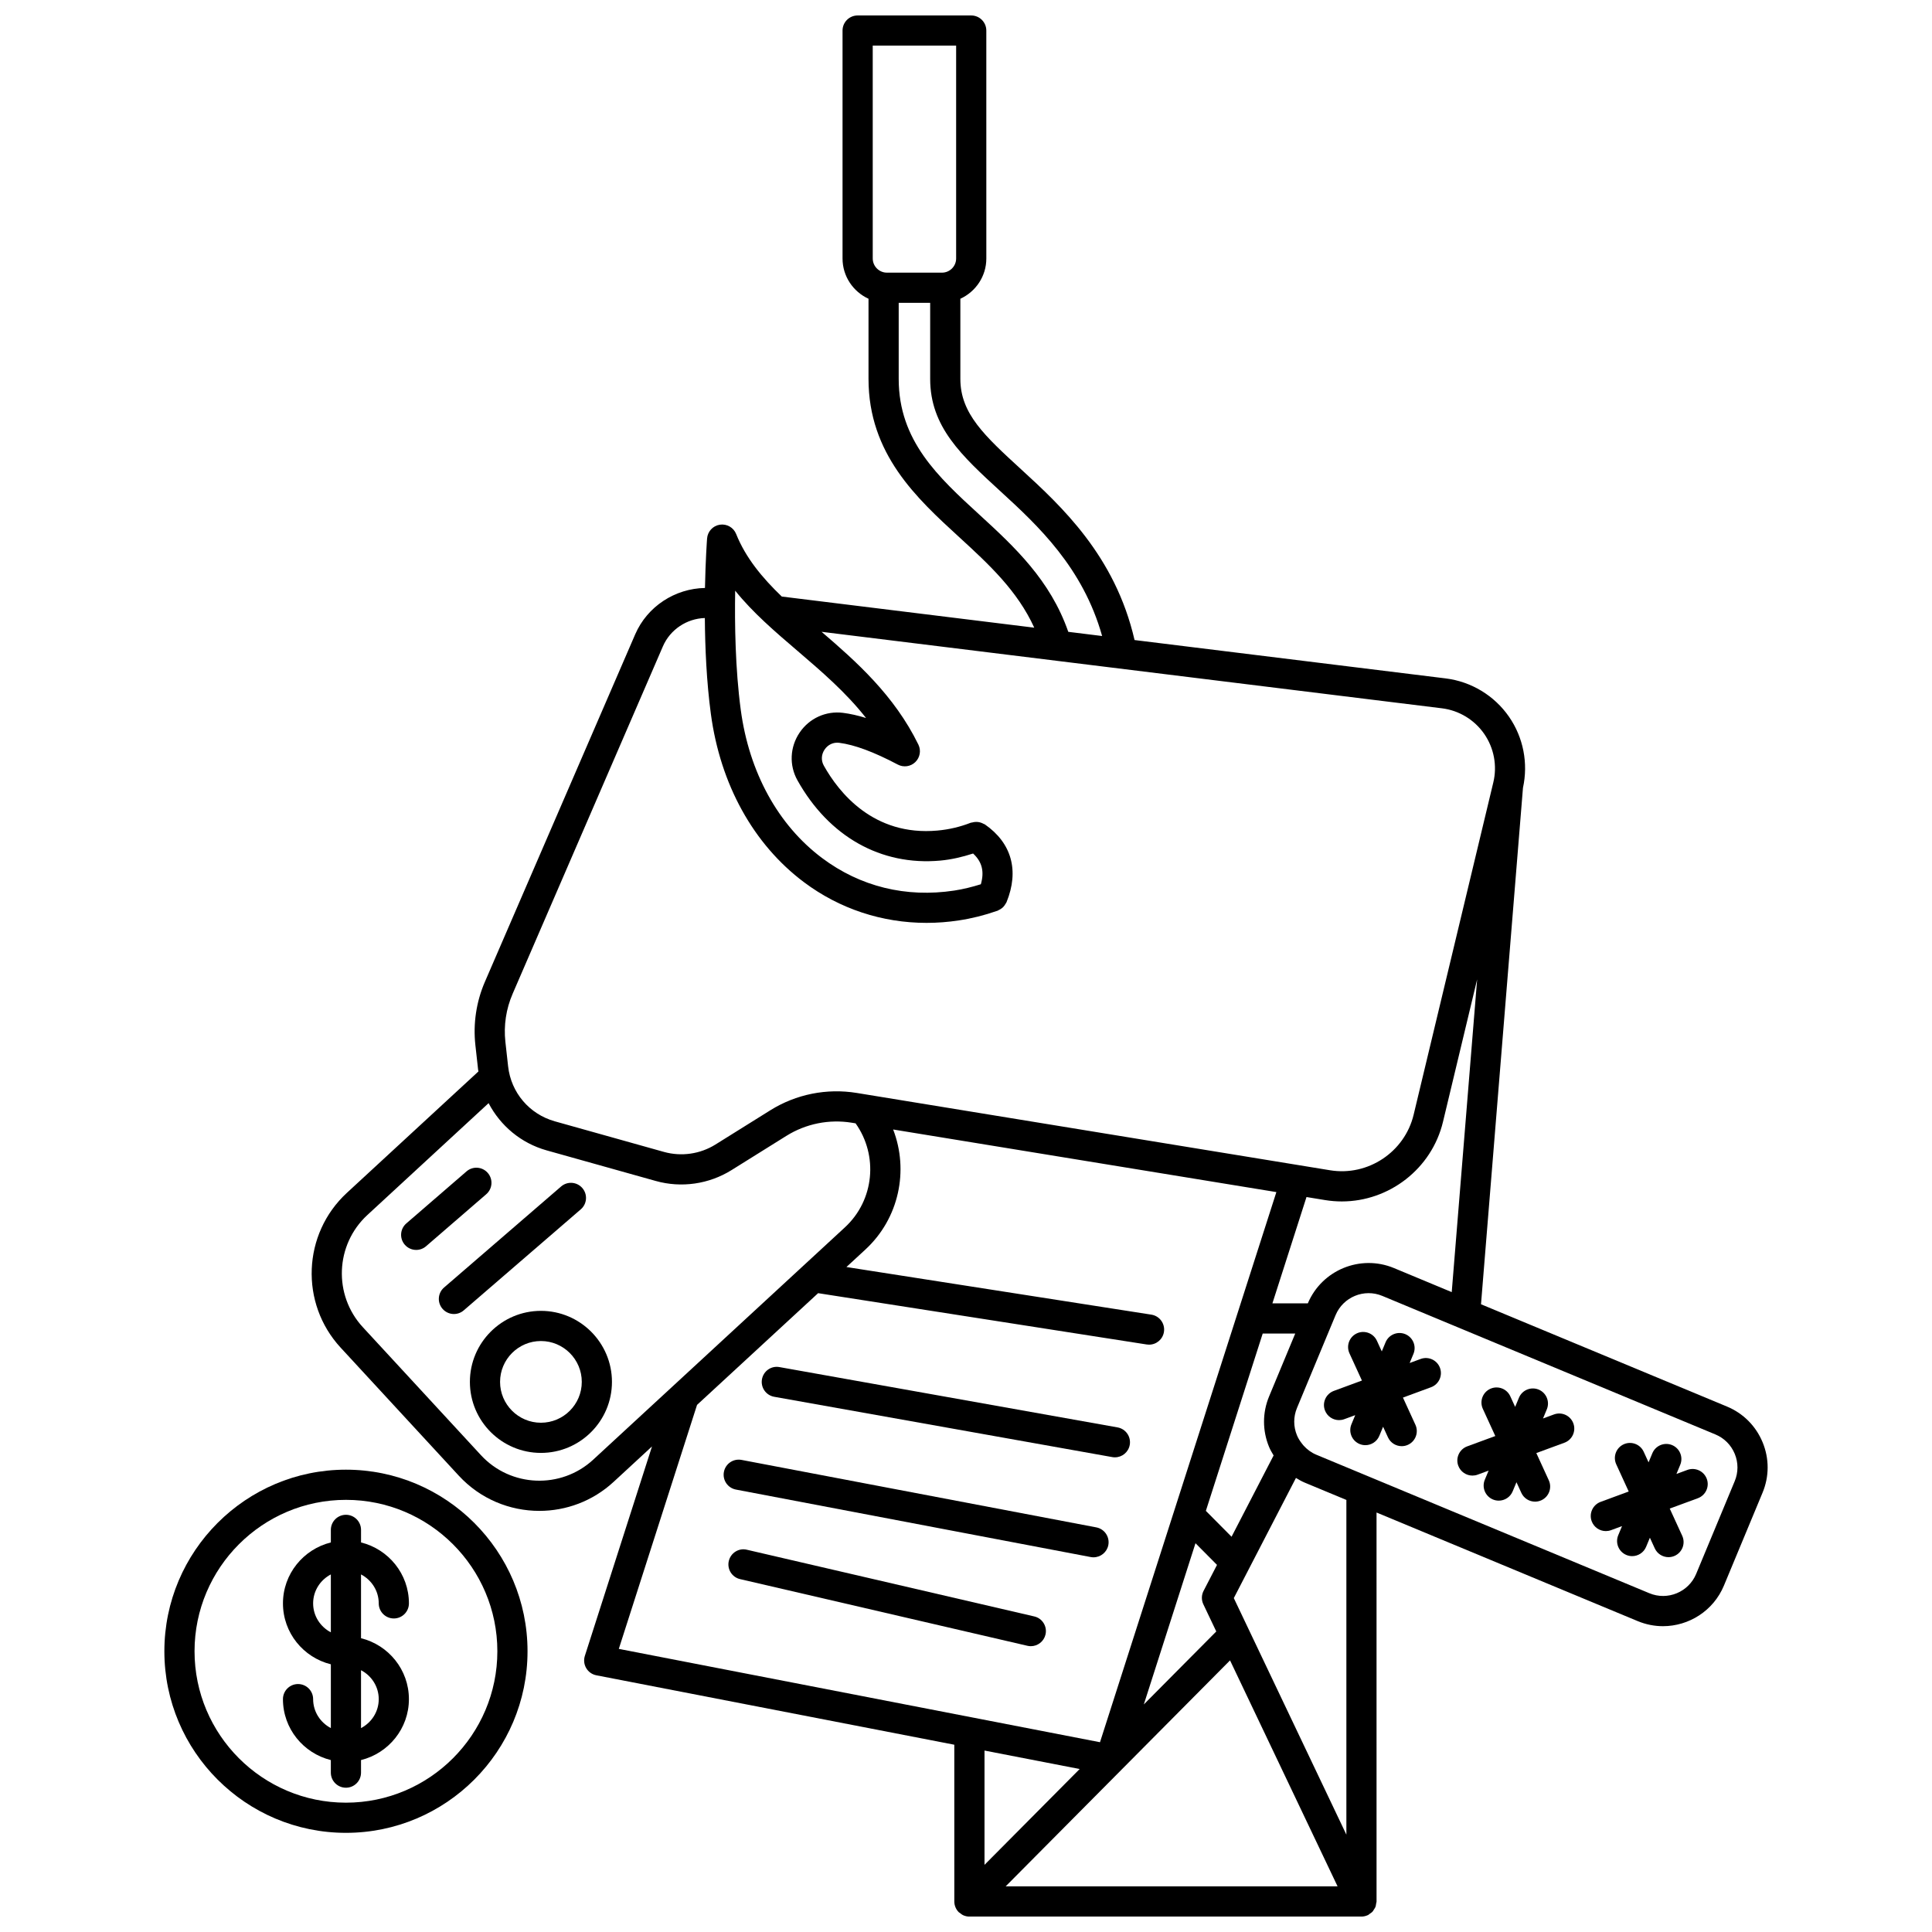
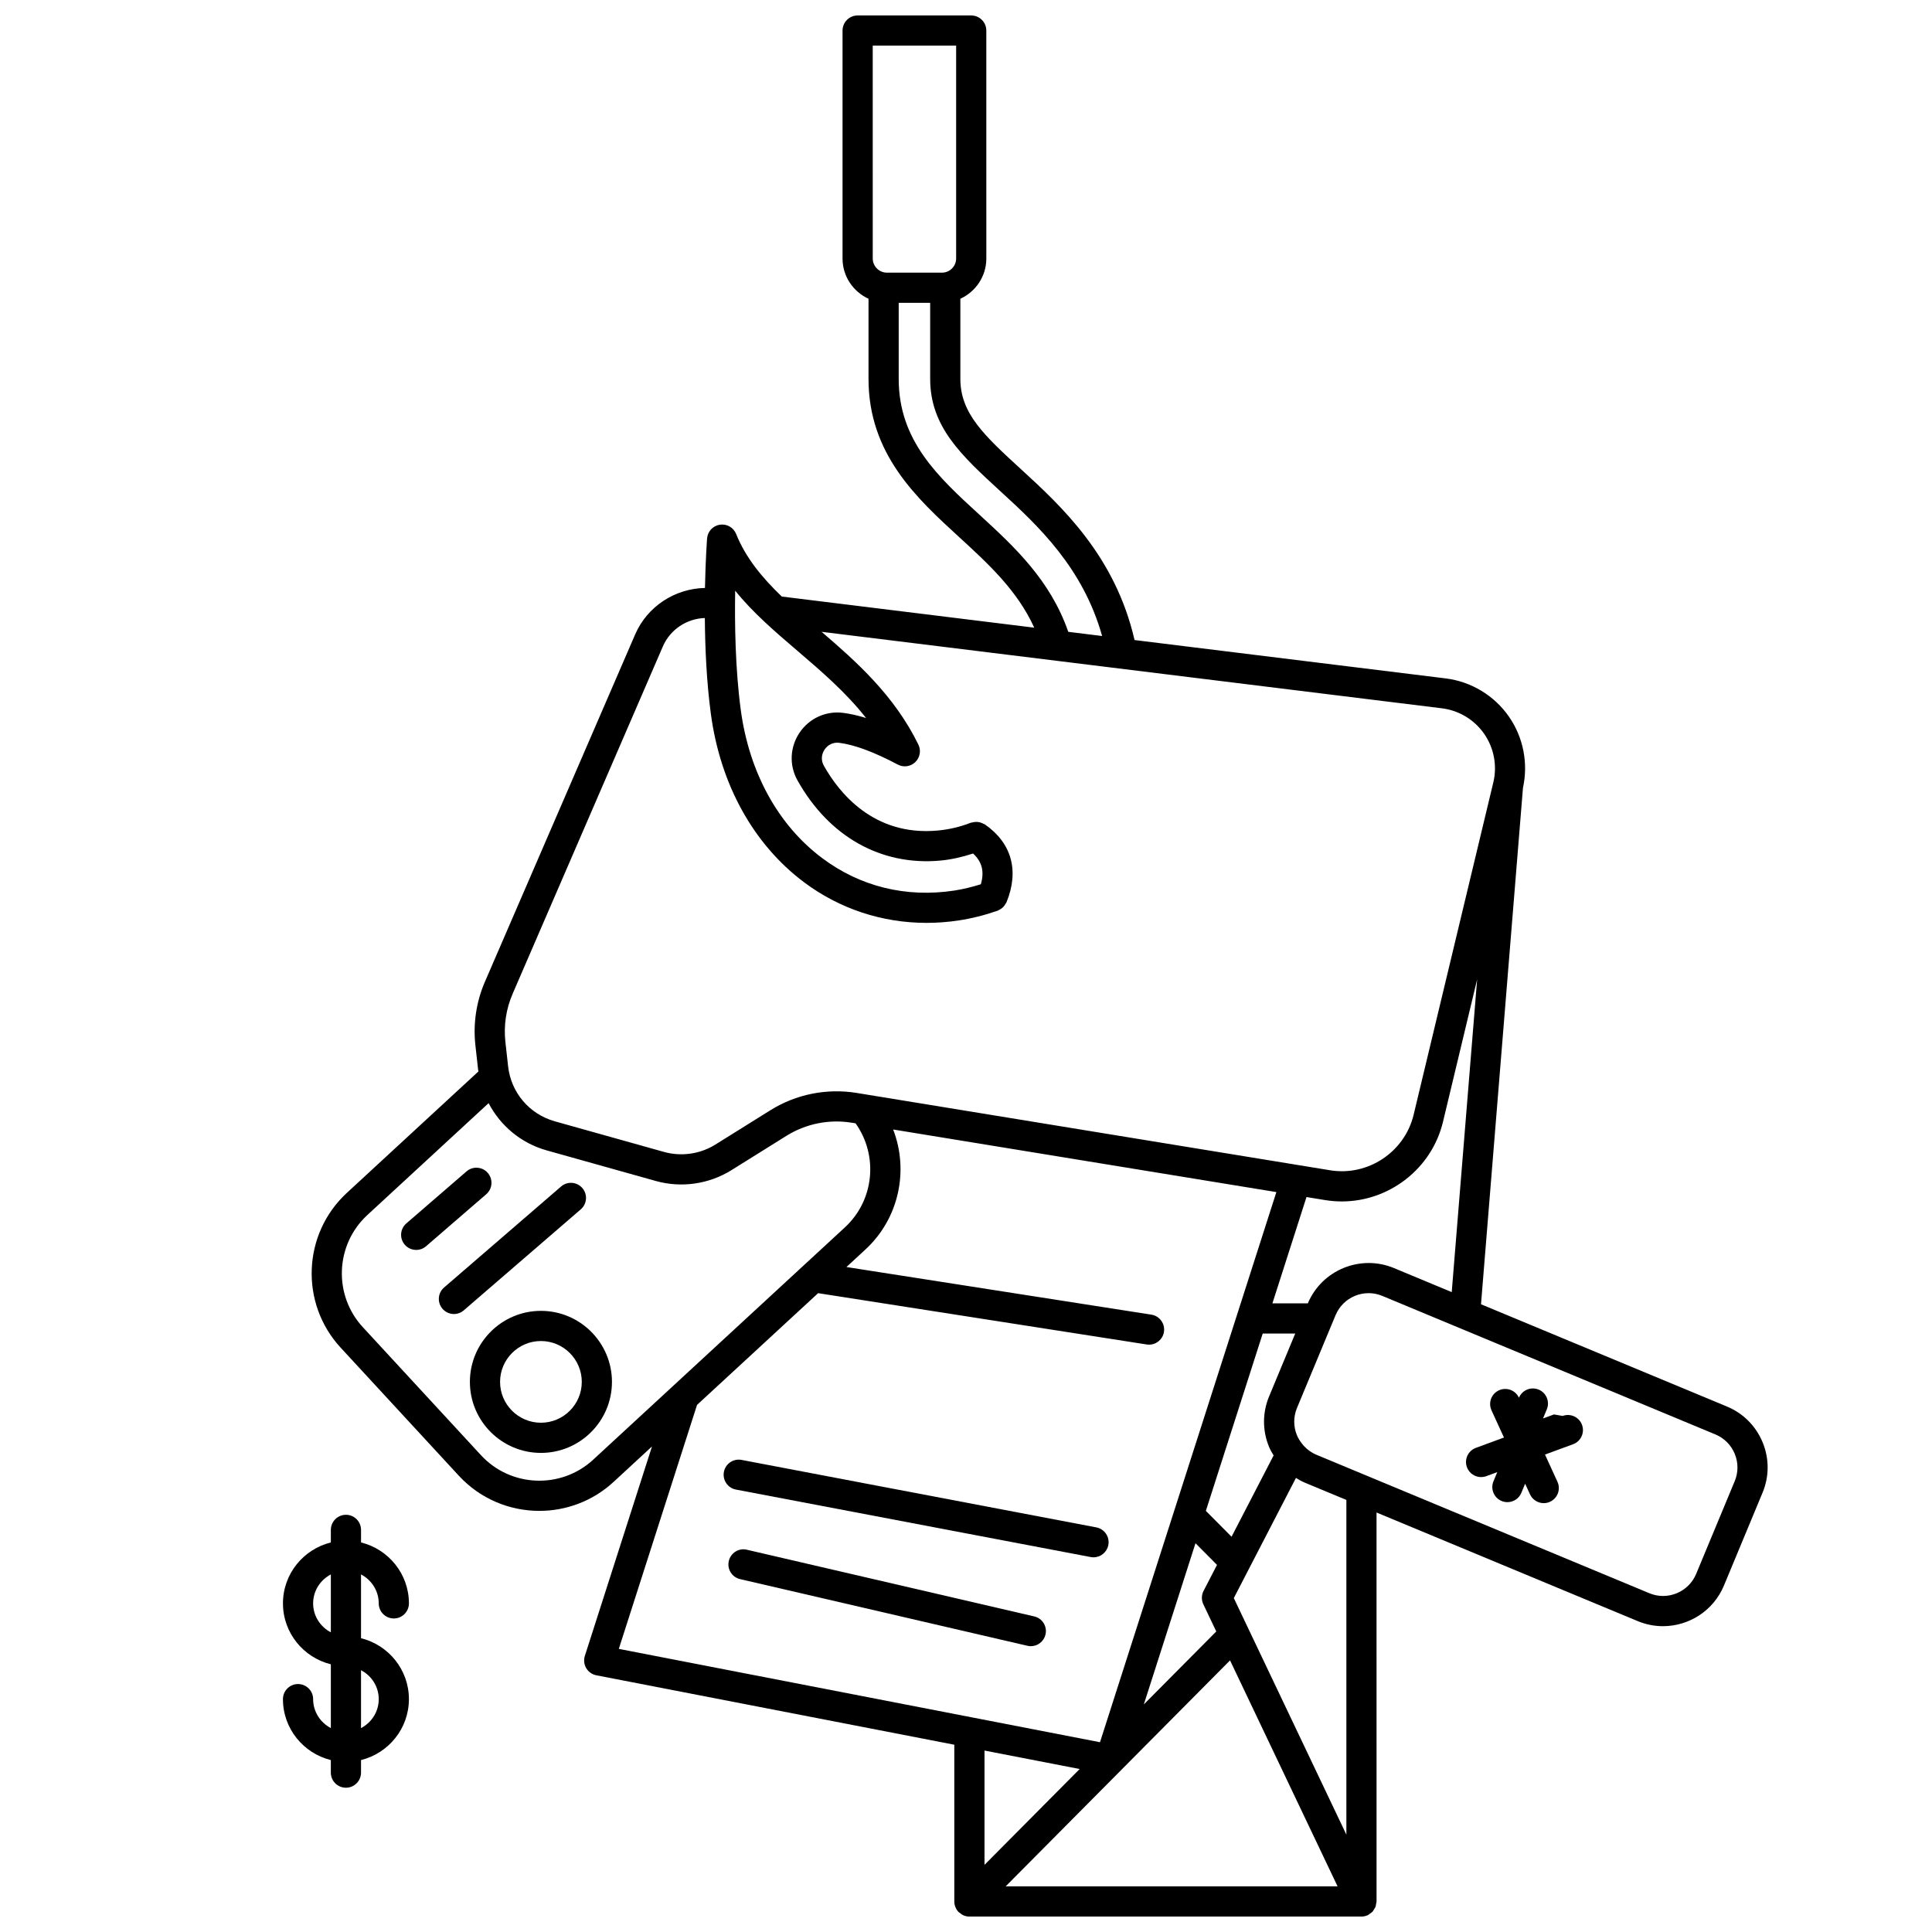
<svg xmlns="http://www.w3.org/2000/svg" width="800px" height="800px" version="1.1" viewBox="144 144 512 512">
  <defs>
    <clipPath id="a">
      <path d="m226 148.09h387v503.81h-387z" />
    </clipPath>
  </defs>
  <path d="m298.33 458.85c-1.445-1.676-3.969-1.859-5.637-0.414l-31.012 26.77c-1.672 1.441-1.855 3.965-0.414 5.637 0.793 0.914 1.906 1.387 3.027 1.387 0.922 0 1.855-0.32 2.609-0.973l31.012-26.77c1.672-1.438 1.855-3.965 0.414-5.637z" />
-   <path d="m349.16 514.16 89.598 15.984c0.238 0.043 0.477 0.062 0.707 0.062 1.902 0 3.586-1.359 3.93-3.293 0.387-2.176-1.059-4.25-3.234-4.637l-89.598-15.984c-2.195-0.406-4.25 1.059-4.637 3.234-0.383 2.168 1.062 4.242 3.234 4.633z" />
  <path d="m437.72 553.45c0.41-2.168-1.012-4.258-3.18-4.676l-94.023-17.883c-2.184-0.406-4.262 1.012-4.676 3.184-0.41 2.168 1.012 4.258 3.18 4.676l94.023 17.883c0.25 0.047 0.504 0.07 0.75 0.07 1.887-0.004 3.562-1.34 3.926-3.254z" />
  <path d="m418.08 572.37-76.145-17.672c-2.156-0.531-4.297 0.84-4.797 2.992-0.5 2.148 0.84 4.297 2.992 4.793l76.145 17.668c0.305 0.074 0.609 0.105 0.906 0.105 1.82 0 3.461-1.25 3.891-3.094 0.496-2.148-0.84-4.301-2.992-4.793z" />
  <path d="m273.27 454.84c-1.445-1.668-3.969-1.855-5.637-0.41l-15.953 13.789c-1.672 1.445-1.855 3.969-0.41 5.641 0.793 0.914 1.906 1.383 3.027 1.383 0.922 0 1.855-0.32 2.609-0.973l15.953-13.789c1.672-1.441 1.855-3.969 0.41-5.641z" />
  <path d="m244.37 568.91c0 2.211 1.793 4 4 4 2.207 0 4-1.789 4-4 0-7.816-5.422-14.348-12.691-16.148v-3.328c0-2.211-1.793-4-4-4s-4 1.789-4 4v3.328c-7.266 1.805-12.691 8.332-12.691 16.148s5.422 14.348 12.691 16.148v16.902c-2.773-1.457-4.695-4.332-4.695-7.672 0-2.211-1.793-4-4-4s-4 1.789-4 4c0 7.816 5.422 14.348 12.691 16.148v3.328c0 2.211 1.793 4 4 4s4-1.789 4-4v-3.328c7.266-1.805 12.691-8.332 12.691-16.148s-5.422-14.348-12.691-16.148v-16.902c2.777 1.453 4.695 4.328 4.695 7.672zm-17.387 0c0-3.344 1.918-6.219 4.695-7.672v15.344c-2.773-1.453-4.695-4.328-4.695-7.672zm17.387 25.383c0 3.344-1.918 6.219-4.695 7.672v-15.344c2.777 1.453 4.695 4.328 4.695 7.672z" />
-   <path d="m235.68 533.48c-26.535 0-48.121 21.586-48.121 48.121s21.586 48.121 48.121 48.121c26.535 0 48.121-21.586 48.121-48.121s-21.59-48.121-48.121-48.121zm0 88.246c-22.125 0-40.125-18-40.125-40.125s18-40.125 40.125-40.125 40.125 18 40.125 40.125-18.004 40.125-40.125 40.125z" />
  <g clip-path="url(#a)">
    <path d="m611.11 526.22c-1.781-4.312-5.133-7.68-9.449-9.473l-65.18-27.105 11.121-136.86c1.43-6.512 0.105-13.355-3.703-18.844-3.894-5.617-10.02-9.32-16.805-10.156l-82.426-10.164c-5.144-22.359-19.445-35.512-30.043-45.227-9.707-8.902-16.121-14.777-16.121-23.98v-21.238c4.047-1.859 6.883-5.93 6.883-10.668l-0.004-60.406c0-2.211-1.793-4-4-4h-30.102c-2.207 0-4 1.789-4 4v60.406c0 4.738 2.832 8.809 6.883 10.668v21.238c0 19.918 12.773 31.625 24.047 41.949 7.918 7.254 15.426 14.211 19.875 23.98l-66.906-8.25c-5.168-4.969-9.547-10.223-12.094-16.574-0.691-1.727-2.473-2.746-4.324-2.465-1.836 0.281-3.238 1.797-3.379 3.652-0.035 0.461-0.41 5.641-0.559 13.113-7.926 0.141-15.285 4.879-18.492 12.293l-39.832 92.09c-2.281 5.273-3.152 11.082-2.516 16.793l0.719 6.473c0.02 0.164 0.066 0.316 0.09 0.477l-34.871 32.184c-11.758 10.855-12.5 29.254-1.648 41.016l31.316 33.934c5.715 6.191 13.52 9.324 21.344 9.324 7.043 0 14.102-2.543 19.672-7.68l10.184-9.402-17.797 55.508c-0.348 1.086-0.215 2.273 0.367 3.258s1.555 1.672 2.68 1.887l94.859 18.398 0.004 41.543v0.008c0 0.52 0.105 1.039 0.309 1.531 0.203 0.488 0.496 0.926 0.867 1.297 0.004 0.004 0.004 0.004 0.004 0.008 0.082 0.082 0.191 0.113 0.285 0.188 0.309 0.262 0.633 0.508 1.008 0.664 0.488 0.199 1.008 0.309 1.527 0.309h103.9c0.004 0 0.012-0.004 0.016-0.004 0.578-0.004 1.121-0.141 1.621-0.363 0.027-0.012 0.055-0.004 0.078-0.02 0.188-0.09 0.312-0.246 0.48-0.359 0.242-0.164 0.496-0.309 0.695-0.52 0.18-0.188 0.293-0.414 0.43-0.637 0.137-0.215 0.293-0.414 0.387-0.656 0.109-0.277 0.129-0.566 0.172-0.859 0.031-0.195 0.117-0.375 0.117-0.578l-0.004-103.09 69.223 28.785c2.188 0.906 4.453 1.34 6.684 1.34 6.852 0 13.371-4.059 16.16-10.77l10.219-24.578c1.805-4.312 1.812-9.062 0.031-13.383zm-97.711-46.176c-8.879-3.676-19.086 0.512-22.812 9.359l-9.387 0.004 9.035-28.18 4.957 0.812c1.477 0.238 2.945 0.355 4.406 0.355 12.504 0 23.82-8.617 26.812-21.113l9.047-37.734-6.734 82.875zm-33.07 34.008c-1.793 4.309-1.801 9.062-0.02 13.379 0.332 0.809 0.773 1.543 1.211 2.277l-11.145 21.543-6.809-6.856 15.066-46.996h8.621zm-19.512 38.918 5.703 5.742-3.562 6.887c-0.574 1.109-0.598 2.422-0.059 3.555l3.426 7.199-19.199 19.336zm9.156 31.047 28.5 59.891h-87.965zm-94.691-427.93h22.105v56.406c0 2.078-1.688 3.762-3.762 3.762h-14.578c-2.074 0-3.762-1.688-3.762-3.762zm28.336 124.37c-11.031-10.105-21.453-19.652-21.453-36.055v-20.148h8.34v20.148c0 12.719 8.258 20.289 18.746 29.906 9.812 8.988 21.723 20.07 26.824 38.242l-8.969-1.109c-4.758-13.691-14.242-22.508-23.488-30.984zm-64.789 20.074c4.68 5.824 10.496 10.809 16.52 15.961 6.328 5.418 12.809 10.965 18.168 17.789-2.164-0.672-4.184-1.125-6.106-1.371-4.523-0.566-8.934 1.426-11.512 5.246-2.574 3.812-2.797 8.652-0.566 12.637 8.344 14.918 22.125 22.688 37.82 21.273 2.996-0.27 5.902-0.961 8.727-1.875 2.375 2.199 3.023 4.758 2.055 8.145-2.289 0.711-4.633 1.305-7.035 1.672-12.809 1.945-24.926-1.039-35.047-8.625-11.668-8.75-19.324-22.703-21.547-39.285-1.449-10.828-1.629-22.75-1.477-31.566zm-58.98 106.84 39.832-92.094c1.93-4.461 6.348-7.352 11.109-7.496 0.059 7.812 0.449 16.832 1.594 25.383 2.512 18.73 11.277 34.574 24.676 44.625 9.434 7.074 20.73 10.781 32.488 10.781 2.832 0 5.691-0.215 8.555-0.652 3.445-0.52 6.828-1.371 10.066-2.508 0.016-0.004 0.027-0.008 0.043-0.012 0.051-0.02 0.113-0.031 0.164-0.047 0.078-0.027 0.133-0.094 0.211-0.129 0.34-0.145 0.656-0.332 0.949-0.566 0.121-0.102 0.23-0.195 0.34-0.305 0.23-0.234 0.418-0.504 0.59-0.801 0.07-0.125 0.156-0.227 0.215-0.359 0.016-0.039 0.047-0.066 0.062-0.109 3.398-8.359 1.359-15.68-5.742-20.609-0.109-0.074-0.234-0.09-0.348-0.152-0.238-0.133-0.477-0.234-0.738-0.32-0.246-0.078-0.492-0.137-0.746-0.164-0.242-0.027-0.48-0.027-0.727-0.012-0.281 0.02-0.543 0.062-0.816 0.145-0.125 0.035-0.246 0.016-0.371 0.062-2.801 1.098-5.762 1.797-8.812 2.07-16.969 1.547-26.172-10.133-30.129-17.215-0.754-1.348-0.672-2.938 0.215-4.254 0.891-1.316 2.336-1.977 3.871-1.785 4.074 0.52 9.152 2.406 15.523 5.769 1.531 0.812 3.41 0.543 4.648-0.664 1.242-1.203 1.57-3.07 0.812-4.625-6.398-13.082-16.5-22.043-25.656-29.895l164.39 20.27c4.527 0.559 8.613 3.031 11.211 6.777 2.594 3.746 3.481 8.438 2.414 12.871l-21.113 88.047c-2.371 9.902-12.102 16.379-22.152 14.73l-125.45-20.492c-7.926-1.285-16.047 0.332-22.863 4.582l-14.551 9.082c-4.07 2.539-9.051 3.258-13.676 1.961l-28.902-8.102c-6.75-1.895-11.613-7.617-12.383-14.582l-0.719-6.473c-0.48-4.332 0.18-8.734 1.918-12.734zm21.34 123.47c-8.52 7.852-21.855 7.32-29.715-1.191l-31.316-33.93c-7.863-8.523-7.328-21.855 1.191-29.723l32.133-29.652c3.141 5.996 8.586 10.609 15.398 12.52l28.902 8.102c6.773 1.906 14.094 0.852 20.074-2.875l14.551-9.082c5.172-3.227 11.328-4.457 17.336-3.477l0.992 0.16c6.059 8.527 4.981 20.367-2.824 27.566zm27.535-14.531 32.086-29.609 87.082 13.598c0.207 0.031 0.414 0.047 0.625 0.047 1.934 0 3.637-1.41 3.941-3.383 0.34-2.184-1.152-4.227-3.332-4.57l-80.812-12.621 5.019-4.629c8.961-8.27 11.547-20.992 7.359-31.82l101.56 16.59-46.742 145.79-127.52-24.734zm101.4 96.496-25.219 25.398v-30.289zm70.68 17.395-29.832-62.691 16.469-31.844c0.746 0.453 1.496 0.898 2.316 1.238l11.047 4.594zm102.91-93.668-10.219 24.578c-2.012 4.82-7.578 7.121-12.398 5.109l-88.266-36.707c-1.32-0.547-2.449-1.395-3.379-2.426-0.121-0.176-0.25-0.336-0.398-0.492-0.531-0.676-1.008-1.402-1.344-2.223-0.969-2.34-0.965-4.914 0.008-7.254l9.211-22.16c0-0.004 0.004-0.008 0.004-0.008l1.004-2.41c2.008-4.828 7.57-7.129 12.398-5.109l88.262 36.707c2.34 0.973 4.16 2.797 5.125 5.137 0.969 2.34 0.965 4.918-0.008 7.258z" />
  </g>
-   <path d="m520.48 504.14-2.906 1.07 1.004-2.418c0.848-2.039-0.117-4.379-2.16-5.231-2.039-0.836-4.379 0.117-5.227 2.16l-1.004 2.414-1.293-2.82c-0.922-2.012-3.305-2.887-5.301-1.969-2.008 0.918-2.891 3.289-1.973 5.301l3.305 7.211-7.445 2.742c-2.07 0.766-3.137 3.062-2.371 5.133 0.598 1.617 2.129 2.613 3.75 2.613 0.461 0 0.922-0.078 1.383-0.246l2.906-1.07-1.004 2.418c-0.848 2.039 0.117 4.379 2.16 5.231 0.5 0.207 1.02 0.305 1.531 0.305 1.566 0 3.055-0.922 3.695-2.465l1.004-2.418 1.293 2.816c0.672 1.469 2.125 2.332 3.637 2.332 0.559 0 1.125-0.117 1.664-0.363 2.008-0.918 2.891-3.289 1.973-5.301l-3.305-7.211 7.441-2.742c2.07-0.766 3.137-3.062 2.371-5.133-0.762-2.062-3.051-3.125-5.129-2.359z" />
-   <path d="m555.82 518.84-2.906 1.07 1.008-2.422c0.848-2.039-0.117-4.379-2.16-5.231-2.035-0.836-4.379 0.117-5.227 2.16l-1.004 2.418-1.293-2.816c-0.918-2.008-3.297-2.883-5.301-1.969-2.008 0.918-2.891 3.289-1.973 5.301l3.305 7.211-7.441 2.738c-2.07 0.758-3.137 3.062-2.371 5.133 0.598 1.617 2.125 2.613 3.75 2.613 0.461 0 0.922-0.078 1.383-0.246l2.906-1.07-1.008 2.422c-0.848 2.039 0.117 4.379 2.16 5.231 0.5 0.207 1.02 0.305 1.531 0.305 1.566 0 3.055-0.922 3.695-2.465l1.004-2.418 1.293 2.816c0.672 1.469 2.125 2.332 3.637 2.332 0.559 0 1.125-0.117 1.664-0.363 2.008-0.918 2.891-3.289 1.973-5.301l-3.305-7.211 7.441-2.738c2.07-0.758 3.137-3.062 2.371-5.133-0.758-2.07-3.051-3.129-5.133-2.367z" />
-   <path d="m591.18 533.54-2.906 1.07 1.004-2.418c0.848-2.039-0.117-4.379-2.16-5.231-2.039-0.84-4.379 0.121-5.227 2.16l-1.004 2.418-1.293-2.816c-0.922-2.008-3.305-2.883-5.301-1.969-2.008 0.918-2.891 3.289-1.973 5.301l3.305 7.211-7.441 2.742c-2.07 0.766-3.137 3.062-2.371 5.133 0.598 1.617 2.129 2.613 3.75 2.613 0.461 0 0.922-0.078 1.383-0.246l2.906-1.07-1.004 2.418c-0.848 2.039 0.117 4.379 2.16 5.231 0.5 0.207 1.02 0.305 1.531 0.305 1.566 0 3.055-0.922 3.695-2.465l1.004-2.414 1.293 2.82c0.672 1.469 2.125 2.332 3.637 2.332 0.559 0 1.125-0.117 1.664-0.363 2.008-0.918 2.891-3.289 1.973-5.301l-3.305-7.211 7.445-2.742c2.07-0.766 3.137-3.062 2.371-5.133-0.766-2.07-3.055-3.129-5.137-2.375z" />
+   <path d="m555.82 518.84-2.906 1.07 1.008-2.422c0.848-2.039-0.117-4.379-2.16-5.231-2.035-0.836-4.379 0.117-5.227 2.16c-0.918-2.008-3.297-2.883-5.301-1.969-2.008 0.918-2.891 3.289-1.973 5.301l3.305 7.211-7.441 2.738c-2.07 0.758-3.137 3.062-2.371 5.133 0.598 1.617 2.125 2.613 3.75 2.613 0.461 0 0.922-0.078 1.383-0.246l2.906-1.07-1.008 2.422c-0.848 2.039 0.117 4.379 2.16 5.231 0.5 0.207 1.02 0.305 1.531 0.305 1.566 0 3.055-0.922 3.695-2.465l1.004-2.418 1.293 2.816c0.672 1.469 2.125 2.332 3.637 2.332 0.559 0 1.125-0.117 1.664-0.363 2.008-0.918 2.891-3.289 1.973-5.301l-3.305-7.211 7.441-2.738c2.07-0.758 3.137-3.062 2.371-5.133-0.758-2.07-3.051-3.129-5.133-2.367z" />
  <path d="m287.35 491.39c-10.379 0-18.824 8.445-18.824 18.824s8.445 18.82 18.824 18.82 18.824-8.441 18.824-18.82-8.445-18.824-18.824-18.824zm0 29.648c-5.969 0-10.828-4.859-10.828-10.824 0-5.969 4.859-10.828 10.828-10.828s10.828 4.859 10.828 10.828c0 5.973-4.856 10.824-10.828 10.824z" />
</svg>